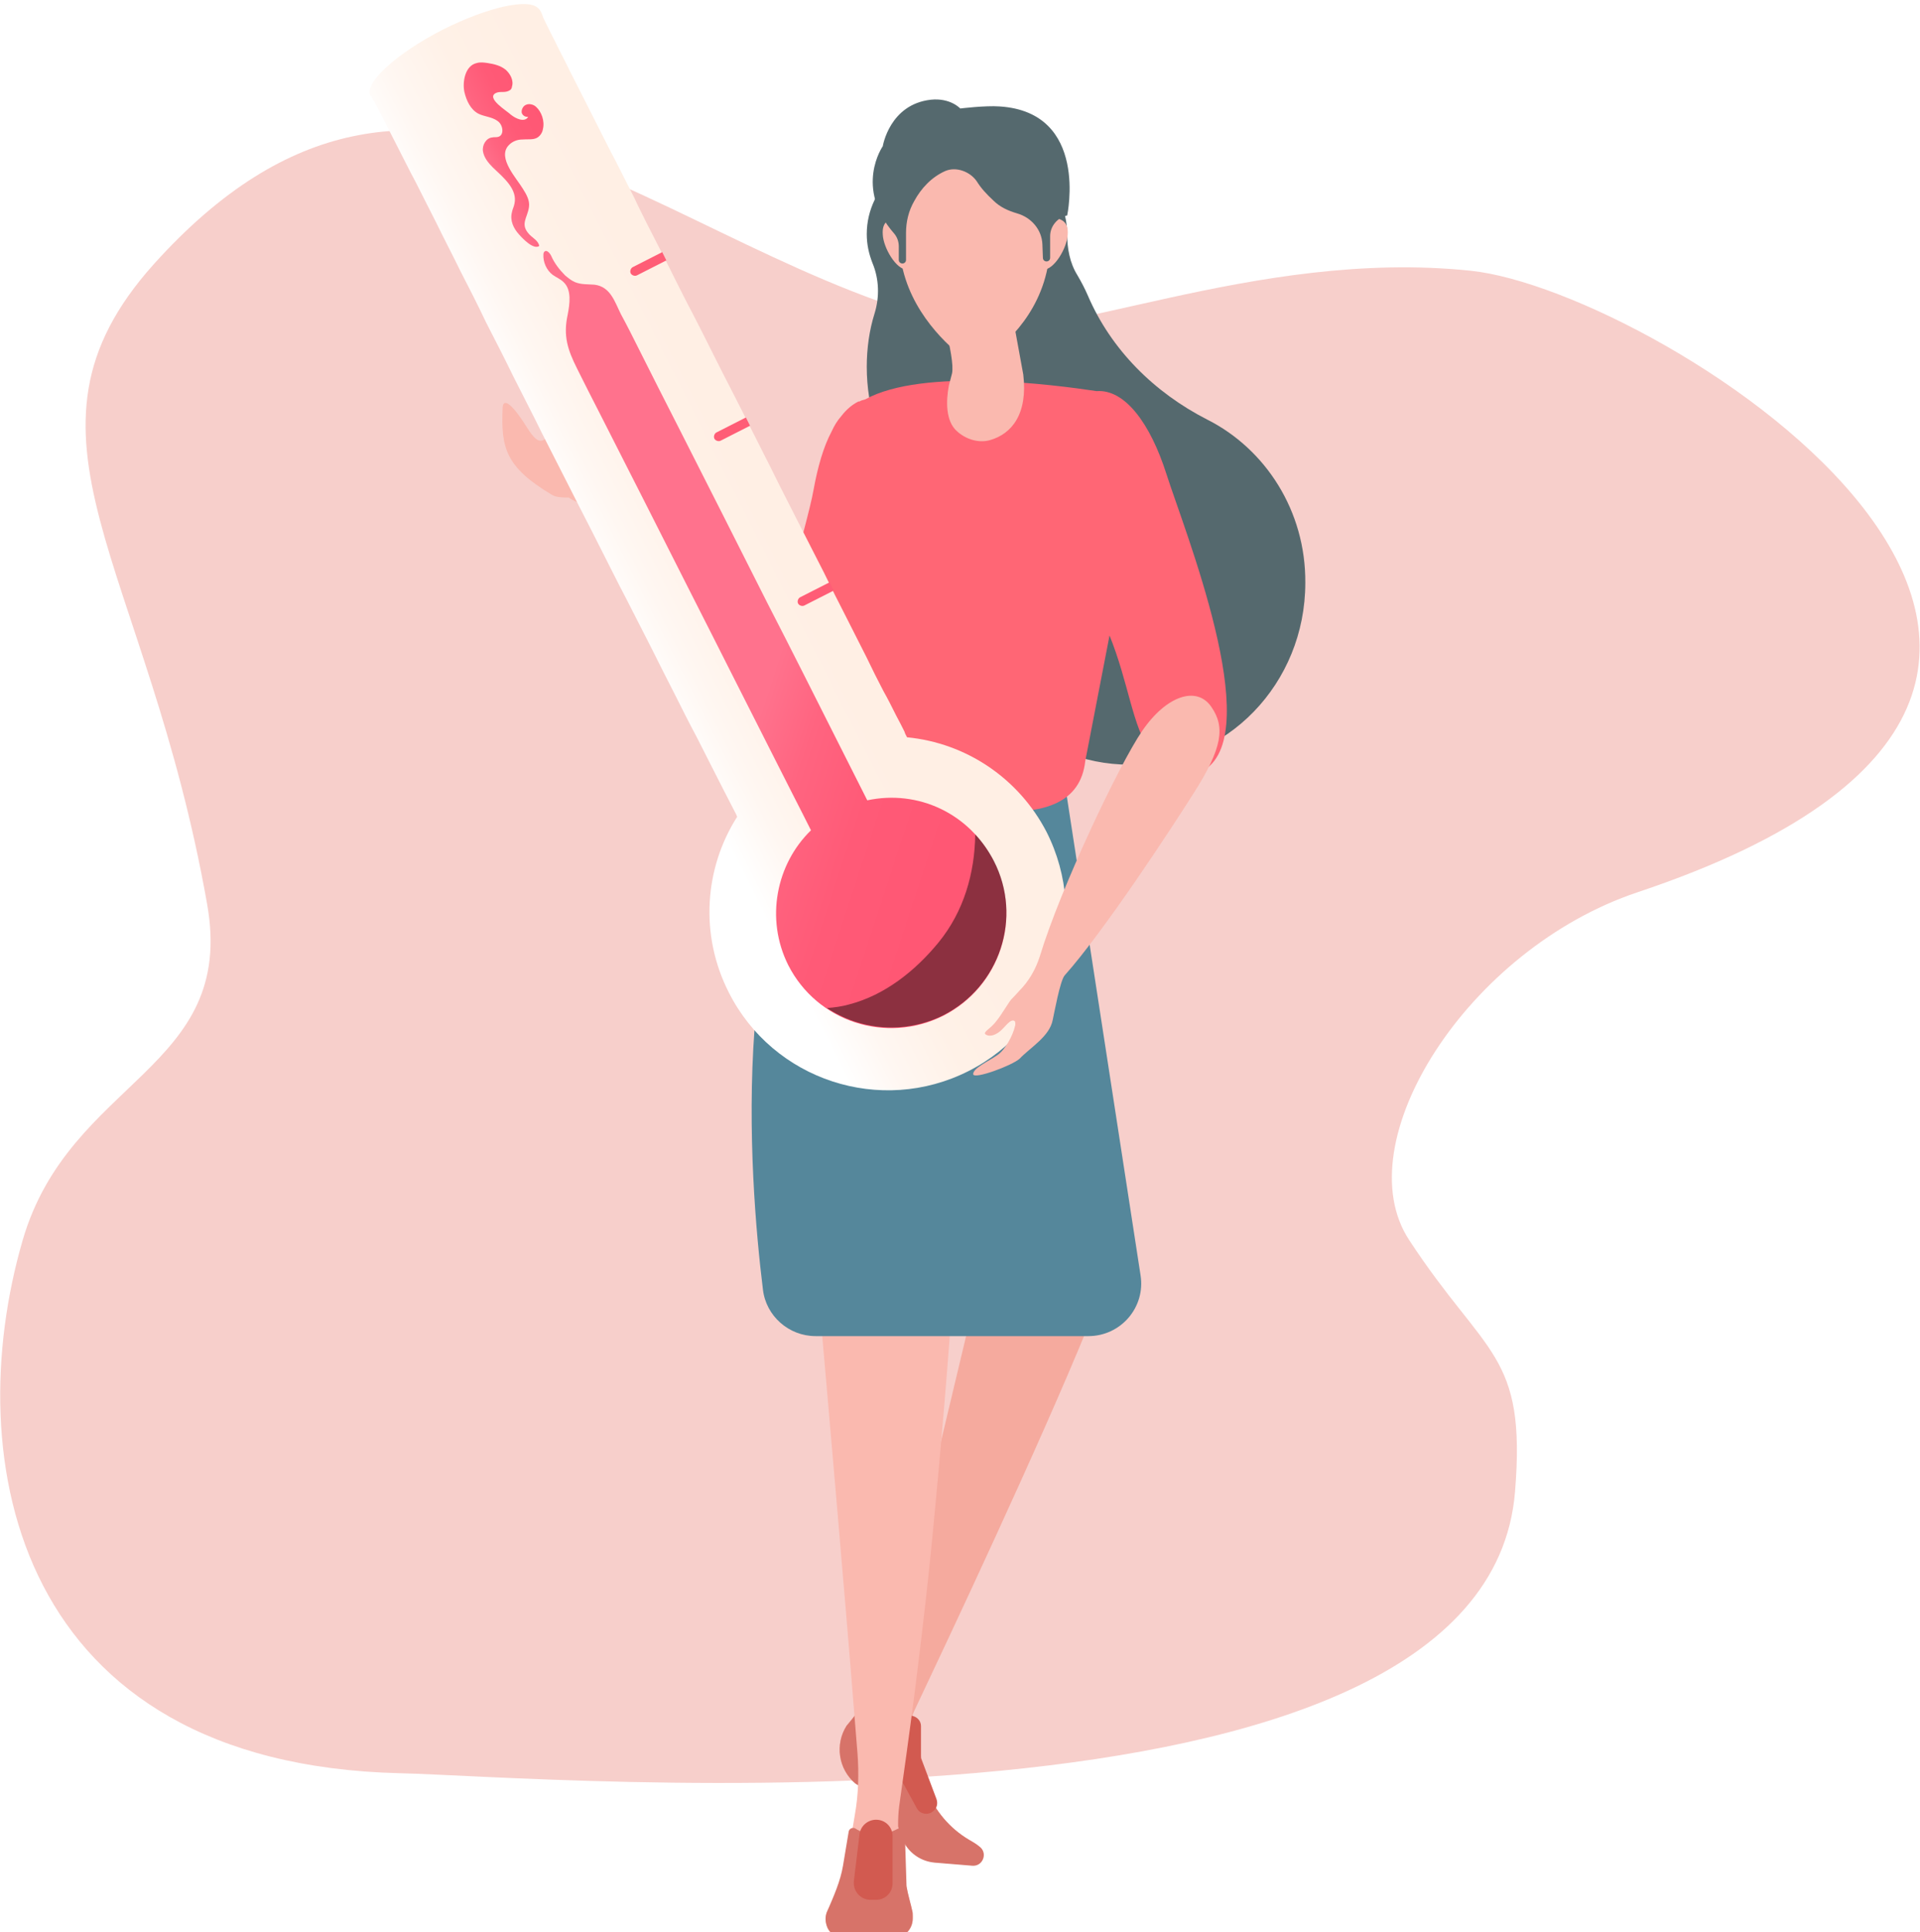
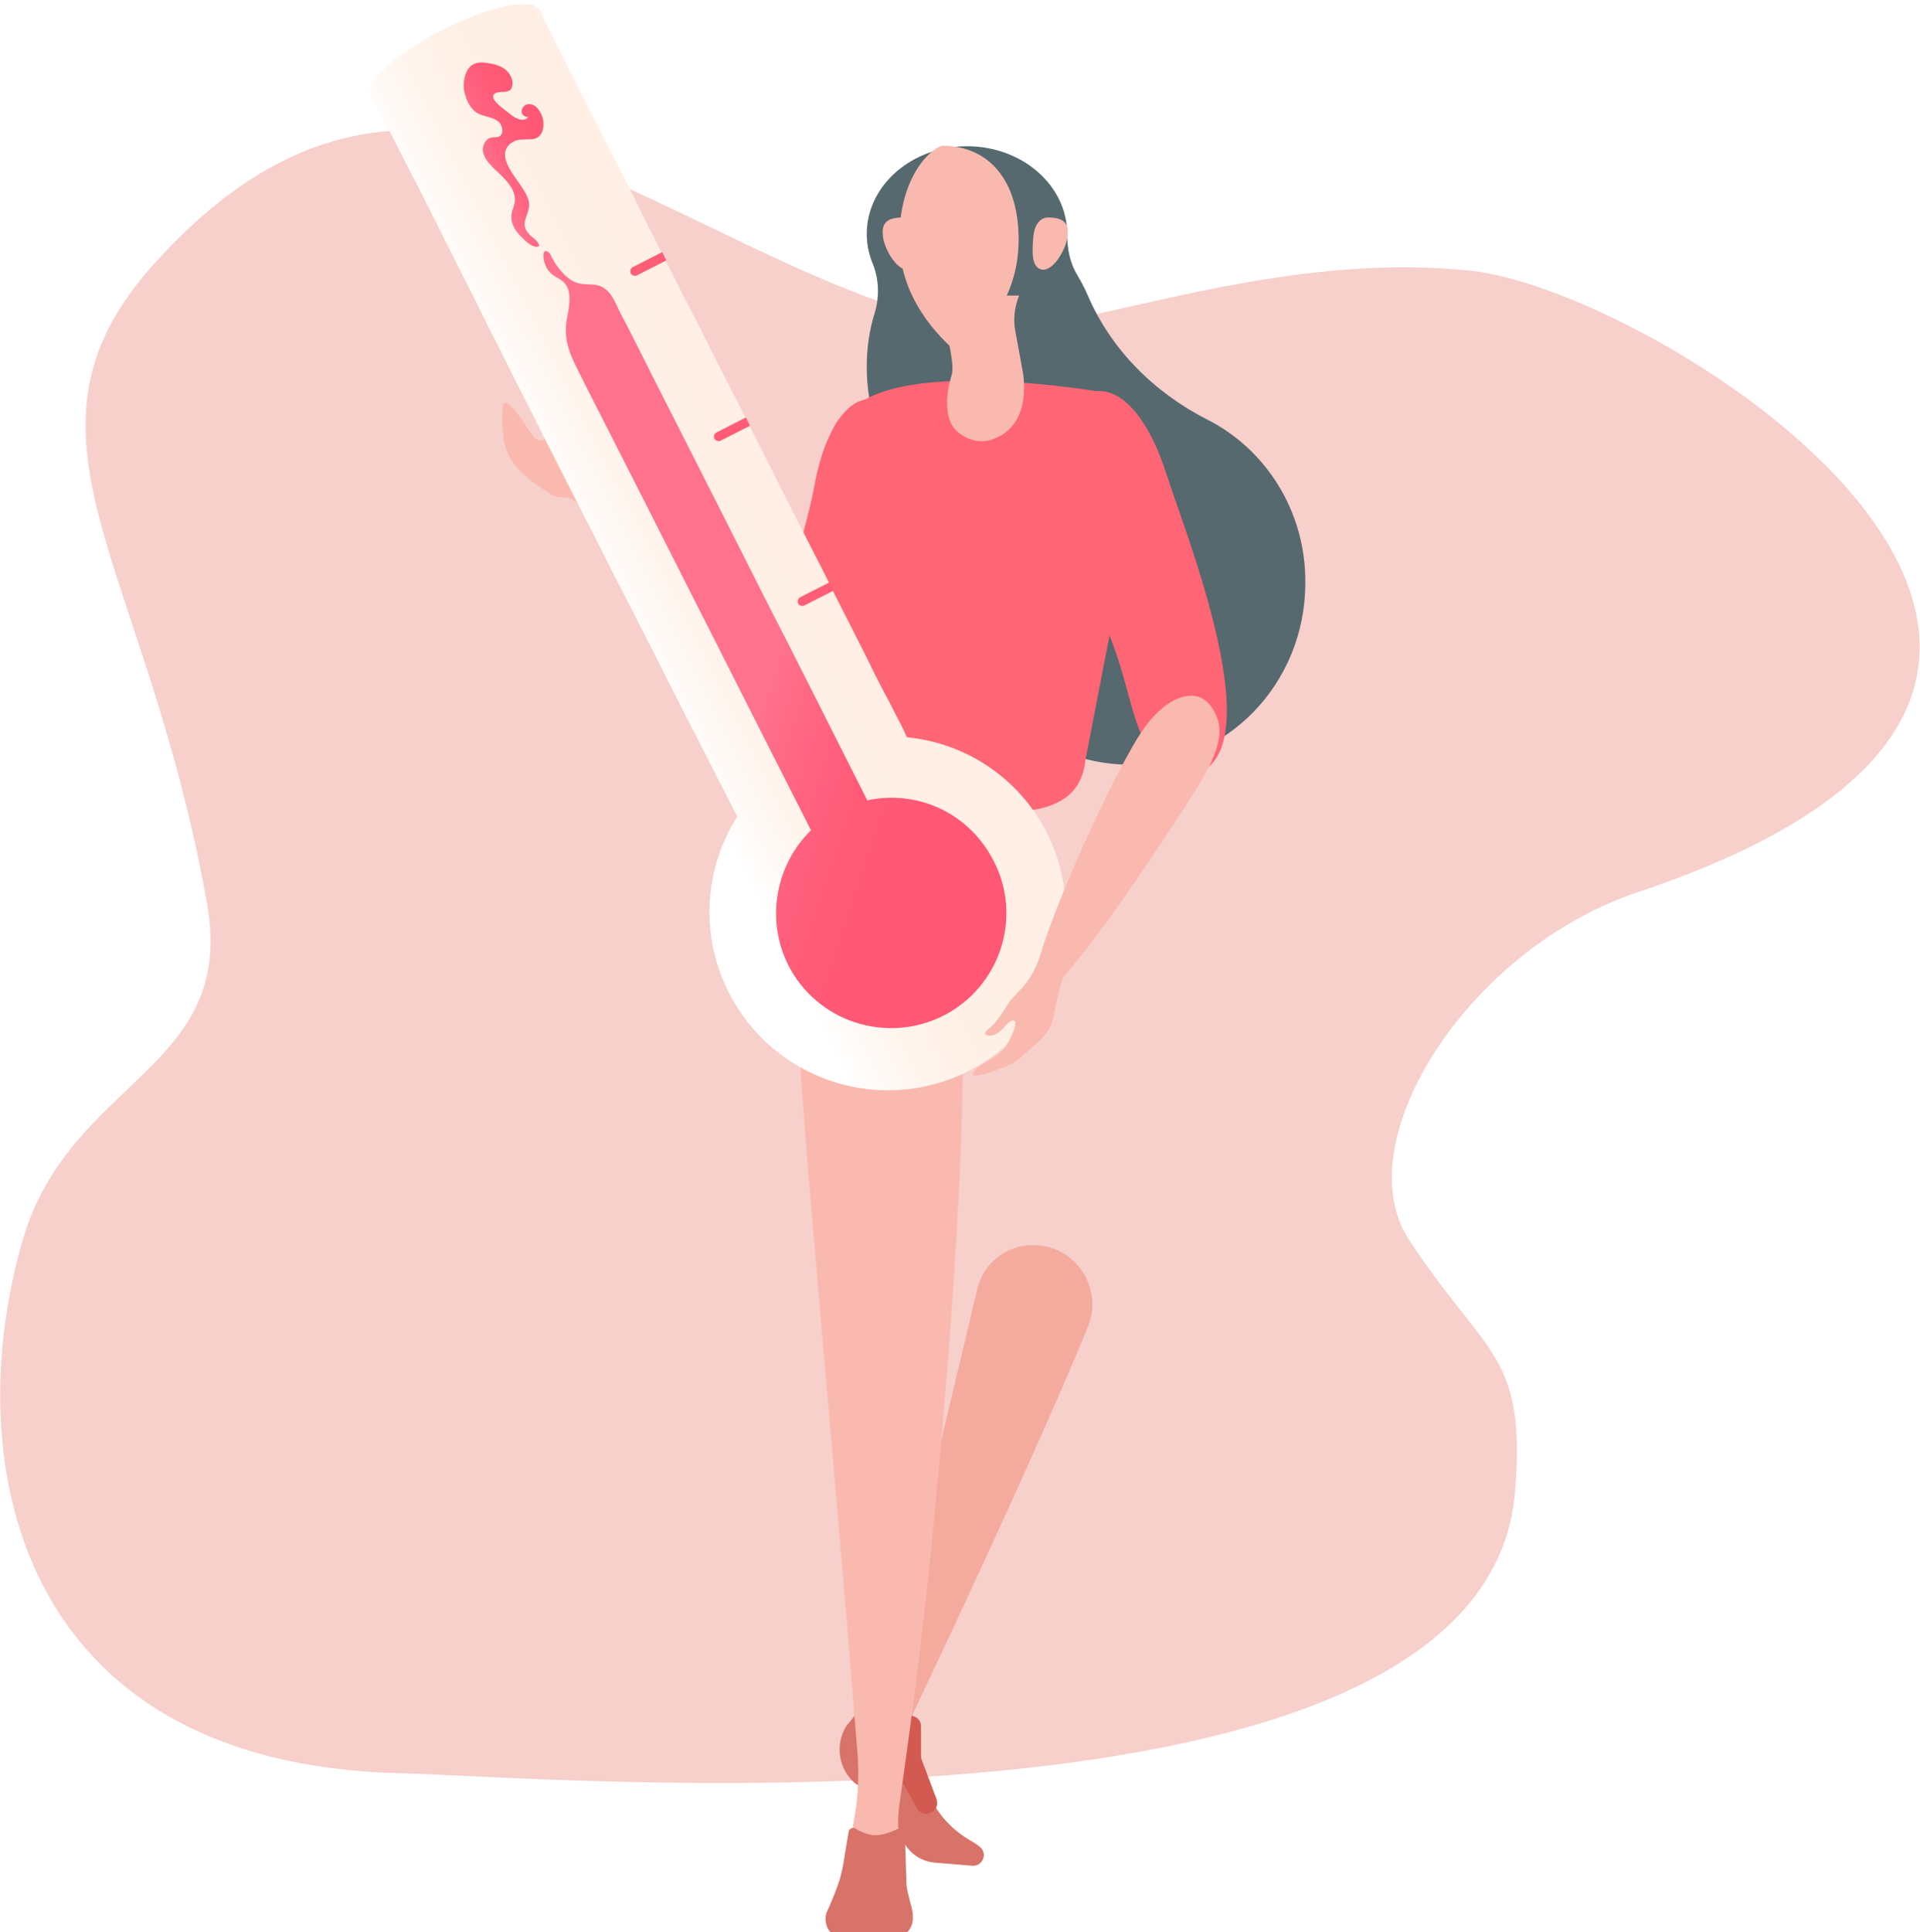
<svg xmlns="http://www.w3.org/2000/svg" version="1.1" x="0px" y="0px" viewBox="0 0 371.7 374" style="enable-background:new 0 0 371.7 374;" xml:space="preserve">
  <style type="text/css">
	.st0{fill:#F7CFCB;}
	.st1{fill:#F5AA9E;}
	.st2{fill:#D77369;}
	.st3{fill:#D25A50;}
	.st4{fill:#FAB9AF;}
	.st5{fill:#55879B;}
	.st6{fill:#55696E;}
	.st7{fill:#FF6675;}
	.st8{fill:url(#SVGID_1_);}
	.st9{fill:url(#SVGID_2_);}
	.st10{fill:#FF5D76;}
	.st11{filter:url(#Adobe_OpacityMaskFilter);}
	.st12{filter:url(#Adobe_OpacityMaskFilter_1_);}
	.st13{mask:url(#SVGID_3_);fill:url(#SVGID_4_);}
	.st14{opacity:0.45;fill:url(#SVGID_5_);}
	.st15{fill:url(#SVGID_6_);}
</style>
  <g id="FONDO">
    <path class="st0" d="M29.8,51.1c52.7-58.5,97.7-1.5,156.7,12.1c17.2,4,56.3-15.2,98.2-10.8c36.8,3.8,155.6,79.1,32.3,120.3   c-32.9,11-56.6,48.4-44.2,67.3c14.8,22.6,22.7,21.8,20.5,48.7c-5.7,70.8-188.1,55.1-215.9,54.5C3,341.4-8,282.6,4.4,240   c9.1-31.2,41.4-32.9,35.7-65C28.4,108.7-0.1,84.4,29.8,51.1z" />
  </g>
  <g id="OBJECTS">
    <g>
      <path class="st1" d="M163.9,334c4.7-5.5,8-12.1,9.7-19.1l15.6-65.4c1.2-5.2,6-8.8,11.4-8.5l0,0c7.9,0.4,13,8.5,10,15.8    c-9.3,22.8-27.2,60.8-33.4,73.9c-0.6,1.2-0.9,2.4-1.1,3.7c-0.2,1.9,0,3.8,0.7,5.5l2.5,6.4c1.6,4.1,4.5,7.5,8.2,9.7    c0.7,0.4,1.4,0.8,2,1.3c1.7,1.2,0.7,3.9-1.4,3.7l-7.3-0.6c-3.1-0.3-5.6-2.4-6.5-5.4c-1.1-3.6-3.5-6.6-6.6-8.5l-2.2-1.4    C162.3,342.4,161.6,337.6,163.9,334L163.9,334z" />
      <path class="st2" d="M163.9,334L163.9,334c1.8-2.1,3.4-4.3,4.7-6.7c0.1,5,3.4,9.7,8.6,11.5c0.1,0.3,0.2,0.7,0.3,1l1.9,6.6    c1.6,4.1,4.5,7.5,8.2,9.7c0.7,0.4,1.4,0.8,2,1.3c1.7,1.2,0.7,3.9-1.4,3.7l-7.3-0.6c-3.1-0.3-5.6-2.4-6.5-5.4    c-1.1-3.6-3.5-6.6-6.6-8.5l-2.2-1.4C162.3,342.4,161.6,337.6,163.9,334z" />
      <path class="st3" d="M178.3,334.1v5.7c0,0.3,0,0.5,0.1,0.7l2.9,7.7c0.3,0.9,0.1,1.8-0.7,2.4l0,0c-1,0.8-2.5,0.5-3.1-0.6l-4.6-8.4    c-0.2-0.3-0.2-0.6-0.3-0.9l-0.2-6.9c0-1.4,1.2-2.4,2.6-2.1l1.6,0.4C177.6,332.3,178.3,333.1,178.3,334.1z" />
      <path class="st4" d="M160.4,369.4c1.6-2.7,3-5.5,3.5-8.6l1.6-9.6c0.7-3.9,0.8-8,0.5-11.9c-6.2-78.3-12.8-140.2-12-158    c0.2-4.8,1.1-9.6,3-14c9.6-22.5,27.4-16.3,29.2,25.9c1,23.8-1.9,64-5.1,98c-2.4,26.3-5.7,48.9-6.9,57.5c-0.4,2.5-0.4,4.9-0.2,7.4    l0,0l1.5,9.1c0.2,1.3,0.9,3.7,1.1,4.7c0.1,0.3,0.1,0.7,0.1,1v0.5c0,2.1-1.7,3.8-3.8,3.8h-0.8h-8.3h-0.1c-1.5,0-2.9-0.7-3.5-2    C159.7,371.8,159.7,370.5,160.4,369.4z" />
      <path class="st2" d="M160.2,369.8c1.2-2.8,2.5-5.7,3-8.7l1.1-6.6c0.1-0.6,0.8-0.9,1.3-0.6c1.1,0.7,2.6,1.3,3.9,1.3    c1.4,0,3.1-0.6,4.4-1.3c0.3-0.1,0.6-0.1,0.8,0c0.3,0.1,0.4,0.4,0.4,0.7c0,0.3,0,0.7,0.1,1l0.3,9.5c0.2,1.3,0.9,3.7,1.1,4.7    c0.1,0.3,0.1,0.7,0.1,1v0.5c0,2.1-1.7,3.8-3.8,3.8h-9.2c-1.5,0-2.9-0.7-3.5-2C159.7,372,159.7,370.8,160.2,369.8z" />
-       <path class="st5" d="M147.7,249.6c0.6,5.1,5,9,10.2,9h52.8c6.3,0,11.1-5.6,10.1-11.8l-15.2-98.7c0,0-34.7-9.8-41.8-2    C140.7,171.4,145,227.7,147.7,249.6z" />
      <path class="st6" d="M233.7,81.2c-10.2-5.2-18.6-13.5-23.1-24c-0.6-1.4-1.3-2.7-2-3.9c-1.5-2.4-2-5.2-2-8c0,0,0,0,0,0    c0-9.4-8.7-17-19.4-17s-19.4,7.6-19.4,17c0,2,0.4,3.8,1.1,5.6c1.3,3.1,1.4,6.6,0.4,9.8c-1,3.2-1.5,6.7-1.5,10.3    c0,8,2.5,15.2,6.6,20.4c5.7,7.3,9.4,15.9,10.4,25.1c1.8,17,15.6,31.5,33.9,31.5c18.8,0,34-15.7,34-35.2    C252.8,98.9,245,86.9,233.7,81.2z" />
      <path class="st7" d="M157.5,94.8c0.8-4.4,1.9-8.3,3.5-11.3c0.5-1.1,1.1-2.1,1.9-3c1-1.3,2.1-2.2,3.3-2.8c0,0,0,0,0.1,0l0.1,0    c0.3-0.2,0.7-0.3,1.1-0.4c11.2-6.2,36.8-2.8,44.8-1.6c5.5-0.4,10.4,6.3,13.5,16c3.4,10.7,19.2,49.8,7.4,57.3    c-3.4,2.2-8.3-0.5-10.4-3.4c-3.6-5-4.3-13.5-8-22.6l-4.7,24.3c-0.9,8.2-8.1,10-16.3,9.8l-12.3-0.4c-8-0.2-14.4-2.1-15.1-10.1    l-0.9-8c-0.1-0.7-1.1-0.8-1.3-0.1c-1.2,5-1.6,7.6-5.5,10.7c-4.7,3.8-11.5-0.7-11.2-8.4C148.1,127.6,156.3,101.8,157.5,94.8z" />
      <path class="st4" d="M181.3,57.2h16c-0.9,2.2-1.2,4.7-0.7,7.1l1.5,8.2c0.9,7.6-2.2,11.5-6.5,12.7c-2.2,0.6-4.7-0.2-6.4-1.8    c-2.1-1.9-2.1-5.7-1.5-8.8l0.6-2.3C185,69.2,181.3,57.2,181.3,57.2z" />
      <path class="st4" d="M200,46.4c-0.2,2.5-0.3,5.6,1.9,5.8c2.2,0.1,4.7-4.3,4.8-6.8c0.2-2.5-1.2-3.2-3.4-3.3    C201.1,41.9,200.1,43.9,200,46.4z" />
      <path class="st4" d="M177.6,46.4c0.2,2.5,0.3,5.6-1.9,5.8c-2.2,0.1-4.7-4.3-4.8-6.8c-0.2-2.5,1.2-3.2,3.4-3.3    C176.5,41.9,177.5,43.9,177.6,46.4z" />
-       <path class="st4" d="M174.1,46.4c0,11,7.3,18.6,11.5,22.1c1.8,1.5,4.2,1.6,6.1,0.2c4.3-3.2,11.6-10.3,11.6-22.1    c0-12.9-7-18.2-14.7-18.2C180.9,28.3,174.1,33.4,174.1,46.4z" />
-       <path class="st6" d="M170.9,28.3c0,0,1.3-8.1,9.3-9c3.8-0.4,5.7,1.7,5.7,1.7s4.8-0.6,7.6-0.4c17.4,1.1,13.1,21.1,13.1,21.1h0    c-1.9,0.4-3.3,2.1-3.3,4v4.2c0,0.4-0.3,0.7-0.7,0.7c-0.4,0-0.7-0.3-0.7-0.7l-0.1-2.6c-0.1-2.8-2.1-5.2-4.9-6    c-1.7-0.5-3.3-1.2-4.6-2.5c-1.3-1.2-2.4-2.4-3.2-3.7c-1.3-1.9-4-2.9-6.1-2c-2.7,1.2-4.7,3.4-6,5.8c-1.1,1.9-1.6,4-1.6,6.2v5.2    c0,0.4-0.3,0.7-0.7,0.7c-0.4,0-0.7-0.3-0.7-0.7v-2.6c0-0.9-0.3-1.8-0.9-2.5C165.3,36.3,170.9,28.3,170.9,28.3z" />
+       <path class="st4" d="M174.1,46.4c0,11,7.3,18.6,11.5,22.1c4.3-3.2,11.6-10.3,11.6-22.1    c0-12.9-7-18.2-14.7-18.2C180.9,28.3,174.1,33.4,174.1,46.4z" />
      <path class="st4" d="M106.9,95.8c0.8,0.5,2.3,0.5,3.2,0.5c1.2,0.9,3.7,1.5,4.7,3.1c6.3,9.5,22.3,27.3,27.7,33.3    c7.1,7.7,12.2,13.4,15.9,10c3.7-3.4,4.3-7.6-2.8-15.3c-5.1-5.6-24.2-22.6-35.8-30.3c0.8-0.5-0.2-1.2-1-2.1c-1.2-1.2-1.5-1.3-3-2.3    c-1.9-1.4-2.3-0.7-3.3-2.9c-0.4-0.8-2.1-7.2-4.6-9.2c-1.3-1-2.2-1.7-2.5-1.1c-0.3,0.6,0.1,1.6,1.3,2.5c0.9,0.6,0.2-0.9,0,0    c-0.1,0.3,0.6,2.5,0.3,2.5c-1.9,0-2.2,2.7-5-1.8c-3.4-5.4-4.7-5.5-4.7-3.6C97,86.6,97.8,90.4,106.9,95.8z" />
-       <path class="st3" d="M168.5,367.7h1.1c1.8,0,3.2-1.4,3.2-3.2v-9.1c0-1.8-1.4-3.2-3.2-3.2l0,0c-1.6,0-3,1.2-3.2,2.8l-1.1,9.1    C165.1,366,166.6,367.7,168.5,367.7z" />
    </g>
    <g>
      <linearGradient id="SVGID_1_" gradientUnits="userSpaceOnUse" x1="146.055" y1="129.602" x2="109.78" y2="129.602" gradientTransform="matrix(0.892 -0.452 0.452 0.892 -39.462 50.695)">
        <stop offset="1.528620e-02" style="stop-color:#FFEFE4" />
        <stop offset="0.416" style="stop-color:#FFF1E7" />
        <stop offset="0.749" style="stop-color:#FFF7F2" />
        <stop offset="1" style="stop-color:#FFFFFF" />
      </linearGradient>
      <path class="st8" d="M175.6,142.7c-0.2-0.4-0.4-0.7-0.5-1.1c-0.5-1-1-2-1.6-3.1c-0.8-1.6-1.6-3.2-2.5-4.8    c-1.1-2.1-2.2-4.3-3.2-6.4c-1.3-2.6-2.6-5.1-3.9-7.7c-1.5-2.9-3-5.9-4.4-8.8c-1.6-3.2-3.3-6.4-4.9-9.6c-1.7-3.4-3.5-6.8-5.2-10.3    c-1.8-3.6-3.6-7.1-5.4-10.7c-1.8-3.6-3.7-7.2-5.5-10.8c-1.8-3.6-3.6-7.2-5.5-10.8c-1.8-3.5-3.5-7-5.3-10.5c-1.7-3.3-3.4-6.6-5-10    c-1.6-3.1-3.1-6.2-4.7-9.2c-1.4-2.8-2.8-5.5-4.2-8.3c-1.2-2.4-2.4-4.7-3.6-7.1c-0.9-1.9-1.9-3.7-2.8-5.6c-0.7-1.3-1.3-2.6-2-4    c-0.4-0.7-0.5-1.7-1.2-2.3c-1.9-2-9.8-0.2-18.4,4.1c-9,4.6-15.3,10.3-14.1,12.8c0,0,0.1,0,0.2,0.1c0.1,0.5,0.5,0.9,0.7,1.3    c0.5,1,1.1,2.1,1.6,3.1c0.9,1.8,1.8,3.5,2.7,5.3c1.2,2.3,2.3,4.6,3.5,6.8c1.4,2.7,2.7,5.4,4.1,8.1c1.5,3.1,3.1,6.1,4.6,9.2    c1.7,3.3,3.4,6.6,5,10c1.8,3.5,3.6,7,5.3,10.5c1.8,3.6,3.7,7.2,5.5,10.9c1.9,3.7,3.7,7.3,5.6,11c1.8,3.6,3.7,7.2,5.5,10.8    c1.8,3.5,3.5,7,5.3,10.4c1.7,3.3,3.3,6.5,5,9.8c1.5,3,3,6,4.5,8.9c1.3,2.6,2.6,5.2,4,7.8c1.1,2.2,2.2,4.3,3.3,6.5    c0.8,1.6,1.7,3.3,2.5,4.9c0.5,1,1.1,2.1,1.6,3.1c0.2,0.4,0.4,0.7,0.5,1.1c-6.3,9.9-7.3,22.8-1.6,34c8.6,17,29.4,23.8,46.4,15.2    c17-8.6,23.7-29.3,15.1-46.3C197.2,150.6,187,143.8,175.6,142.7z" />
      <linearGradient id="SVGID_2_" gradientUnits="userSpaceOnUse" x1="133.951" y1="154.237" x2="164.517" y2="184.802" gradientTransform="matrix(0.892 -0.452 0.452 0.892 -39.462 50.695)">
        <stop offset="1.528620e-02" style="stop-color:#FF728D" />
        <stop offset="0.269" style="stop-color:#FF6480" />
        <stop offset="0.593" style="stop-color:#FF5A77" />
        <stop offset="1" style="stop-color:#FF5774" />
      </linearGradient>
      <path class="st9" d="M167.9,154.9c-1.7-3.4-3.5-6.9-5.2-10.3c-4.7-9.3-9.4-18.7-14.2-28c-5.7-11.3-11.4-22.6-17.1-33.8    c-2.6-5.1-5.2-10.2-7.8-15.4c-1.1-2.2-2.2-4.4-3.4-6.6c-1.2-2.4-2-5.3-5.1-5.7c-1.3-0.1-2.6,0-3.8-0.5c-0.7-0.3-1.3-0.8-1.9-1.3    c-1.1-1.1-2.1-2.4-2.7-3.8c-0.3-0.6-0.9-1.2-1.3-0.8c-0.1,0.1-0.2,0.3-0.2,0.5c-0.1,1.5,0.6,3.1,1.8,4c0.7,0.5,1.5,0.8,2.1,1.4    c1.6,1.5,1.2,4.2,0.8,6.3c-0.9,4.1,0,6.8,1.8,10.4c1.4,2.8,2.8,5.6,4.2,8.3c6,11.8,12,23.6,18,35.5c5.4,10.6,10.7,21.2,16.1,31.8    c2.3,4.6,4.7,9.2,7,13.8c-6.7,6.5-8.9,17.1-4.4,26.1c5.6,11,19,15.3,30,9.8c11-5.6,15.4-19,9.8-29.9    C187.7,157.4,177.7,152.8,167.9,154.9z" />
      <path class="st10" d="M129,50.4l-5.7,2.9c-0.4,0.2-1,0-1.2-0.4l0,0c-0.2-0.4,0-1,0.4-1.2l5.7-2.9L129,50.4z" />
      <path class="st10" d="M145.2,82.4l-5.7,2.9c-0.4,0.2-1,0-1.2-0.4l0,0c-0.2-0.4,0-1,0.4-1.2l5.7-2.9L145.2,82.4z" />
      <path class="st10" d="M161.4,114.3l-5.7,2.9c-0.4,0.2-1,0-1.2-0.4l0,0c-0.2-0.4,0-1,0.4-1.2l5.7-2.9L161.4,114.3z" />
      <defs>
        <filter id="Adobe_OpacityMaskFilter" filterUnits="userSpaceOnUse" x="160.1" y="161.5" width="34.7" height="37.4">
          <feFlood style="flood-color:white;flood-opacity:1" result="back" />
          <feBlend in="SourceGraphic" in2="back" mode="normal" />
        </filter>
      </defs>
      <mask maskUnits="userSpaceOnUse" x="160.1" y="161.5" width="34.7" height="37.4" id="SVGID_3_">
        <g class="st11">
          <defs>
            <filter id="Adobe_OpacityMaskFilter_1_" filterUnits="userSpaceOnUse" x="160.1" y="161.5" width="34.7" height="37.4">
              <feFlood style="flood-color:white;flood-opacity:1" result="back" />
              <feBlend in="SourceGraphic" in2="back" mode="normal" />
            </filter>
          </defs>
          <mask maskUnits="userSpaceOnUse" x="160.1" y="161.5" width="34.7" height="37.4" id="SVGID_3_">
				</mask>
          <linearGradient id="SVGID_4_" gradientUnits="userSpaceOnUse" x1="132.274" y1="210.123" x2="155.525" y2="233.374" gradientTransform="matrix(0.892 -0.452 0.452 0.892 -39.462 50.695)">
            <stop offset="4.444360e-03" style="stop-color:#000000" />
            <stop offset="9.185350e-02" style="stop-color:#060606" />
            <stop offset="0.205" style="stop-color:#161616" />
            <stop offset="0.332" style="stop-color:#313131" />
            <stop offset="0.47" style="stop-color:#565656" />
            <stop offset="0.616" style="stop-color:#868686" />
            <stop offset="0.766" style="stop-color:#BFBFBF" />
            <stop offset="0.914" style="stop-color:#FFFFFF" />
          </linearGradient>
          <path class="st13" d="M181.7,182.4c-4.5,5.5-10.4,10.2-17.3,12c-1.4,0.4-2.9,0.6-4.3,0.7c6.5,4.3,15,5.1,22.5,1.4      c11-5.6,15.4-19,9.8-29.9c-1-1.9-2.2-3.6-3.6-5.1C188.7,169,186.6,176.4,181.7,182.4z" />
        </g>
      </mask>
      <linearGradient id="SVGID_5_" gradientUnits="userSpaceOnUse" x1="132.274" y1="210.123" x2="155.525" y2="233.374" gradientTransform="matrix(0.892 -0.452 0.452 0.892 -39.462 50.695)">
        <stop offset="4.444360e-03" style="stop-color:#000000" />
        <stop offset="0.914" style="stop-color:#000000" />
      </linearGradient>
-       <path class="st14" d="M181.7,182.4c-4.5,5.5-10.4,10.2-17.3,12c-1.4,0.4-2.9,0.6-4.3,0.7c6.5,4.3,15,5.1,22.5,1.4    c11-5.6,15.4-19,9.8-29.9c-1-1.9-2.2-3.6-3.6-5.1C188.7,169,186.6,176.4,181.7,182.4z" />
      <linearGradient id="SVGID_6_" gradientUnits="userSpaceOnUse" x1="127.183" y1="43.557" x2="141.639" y2="43.557" gradientTransform="matrix(0.892 -0.452 0.452 0.892 -39.462 50.695)">
        <stop offset="1.528620e-02" style="stop-color:#FF728D" />
        <stop offset="0.269" style="stop-color:#FF6480" />
        <stop offset="0.593" style="stop-color:#FF5A77" />
        <stop offset="1" style="stop-color:#FF5774" />
      </linearGradient>
      <path class="st15" d="M103.8,20.7c-0.5-0.5-1.4-0.7-2-0.4c-0.5,0.2-0.9,0.9-0.8,1.5c0.1,0.5,0.7,0.9,1.2,0.8c0,0,0,0,0,0.1    c-0.7,1-2.3,0.3-3.3-0.5C98.2,21.5,94,19,96,18c0.4-0.2,0.9-0.2,1.4-0.2c0.5,0,1-0.1,1.4-0.4c0.2-0.2,0.3-0.4,0.3-0.6    c0.4-1.2-0.3-2.5-1.2-3.3c-1-0.8-2.2-1.1-3.5-1.3c-0.7-0.1-1.4-0.2-2.1,0c-2.3,0.5-2.8,3.7-2.4,5.6c0.4,1.7,1.2,3.4,2.7,4.2    c1.2,0.6,2.6,0.6,3.7,1.4c1.1,0.7,1.4,2.8,0.1,3.1c-0.4,0.1-0.7,0-1.1,0.1c-1.2,0.1-2,1.5-1.8,2.7c0.2,1.2,1,2.2,1.9,3.1    c2.1,2,4.8,4.2,4.2,7c-0.1,0.6-0.4,1.1-0.5,1.7c-0.4,1.6,0.3,3.1,1.4,4.3c0.7,0.8,2.8,3,3.9,2.2c-0.2-1-1.2-1.5-1.9-2.2    c-1.9-2-0.4-3.2-0.1-5.3c0.2-1.3-0.5-2.5-1.2-3.6c-1.2-2-4.9-5.9-2.8-8.3c0.7-0.8,1.7-1.2,2.7-1.2c1-0.1,2,0.1,2.8-0.3    c0.6-0.3,1.1-1,1.2-1.7C105.5,23.4,104.8,21.6,103.8,20.7z" />
    </g>
    <path class="st4" d="M193.1,204.2c1.5-1,3-3.8,3.4-5.6c0.1-0.2,0.1-0.9-0.1-1c-0.8-0.5-1.9,1.3-2.8,2c-1.2,1-2.3,1-2.8,0.6   c-0.5-0.4,0.6-0.9,1.7-2.1c1.5-1.7,2.8-4.3,3.5-4.9c0.1-0.1,0.6-0.6,1.3-1.4c1.9-1.9,3.2-4.2,4-6.7c4-13.2,15.4-37.2,19.8-43.6   c4.7-6.9,10.6-8.8,13.4-4.7c2.7,3.9,2.2,7.9-3.4,16.7c-4.3,6.8-17.4,26.8-25,35.3c-0.9,1.1-2,7.3-2.3,8.6c-0.6,3.2-4.3,5.3-6.4,7.5   c-1.4,1.3-8.9,4.1-9,3C188.4,206.7,191.4,205.4,193.1,204.2z" />
  </g>
</svg>